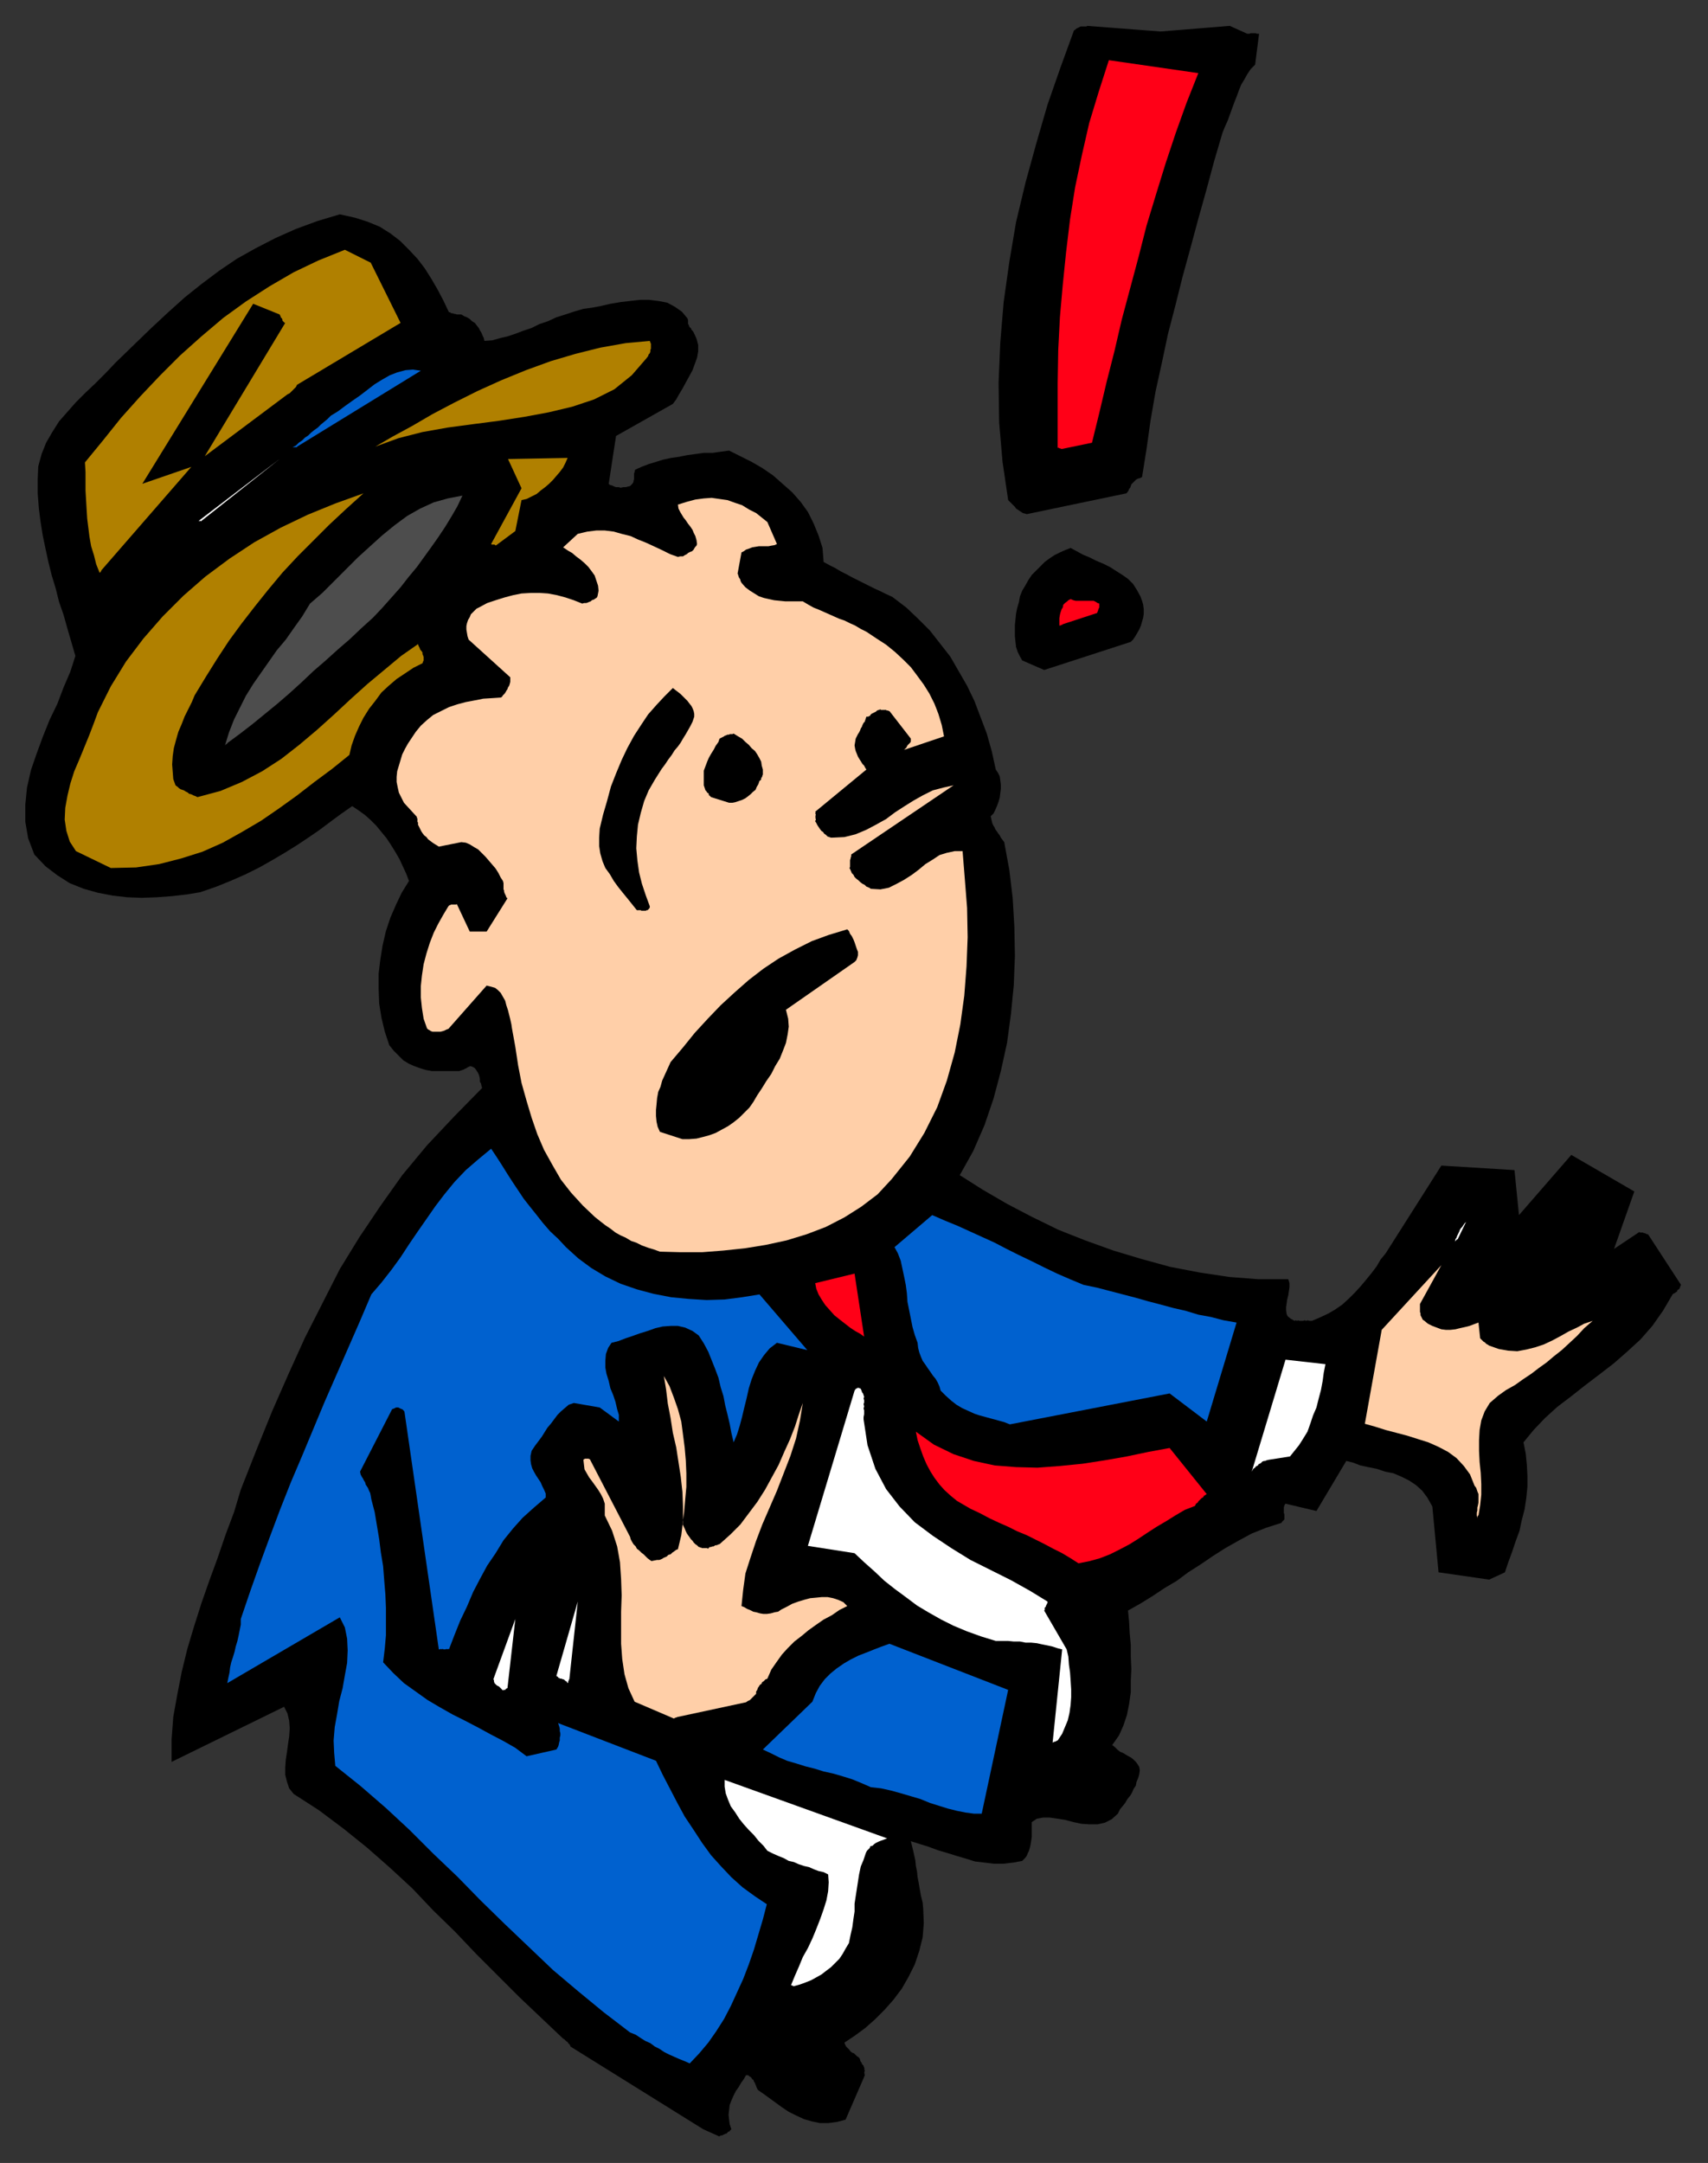
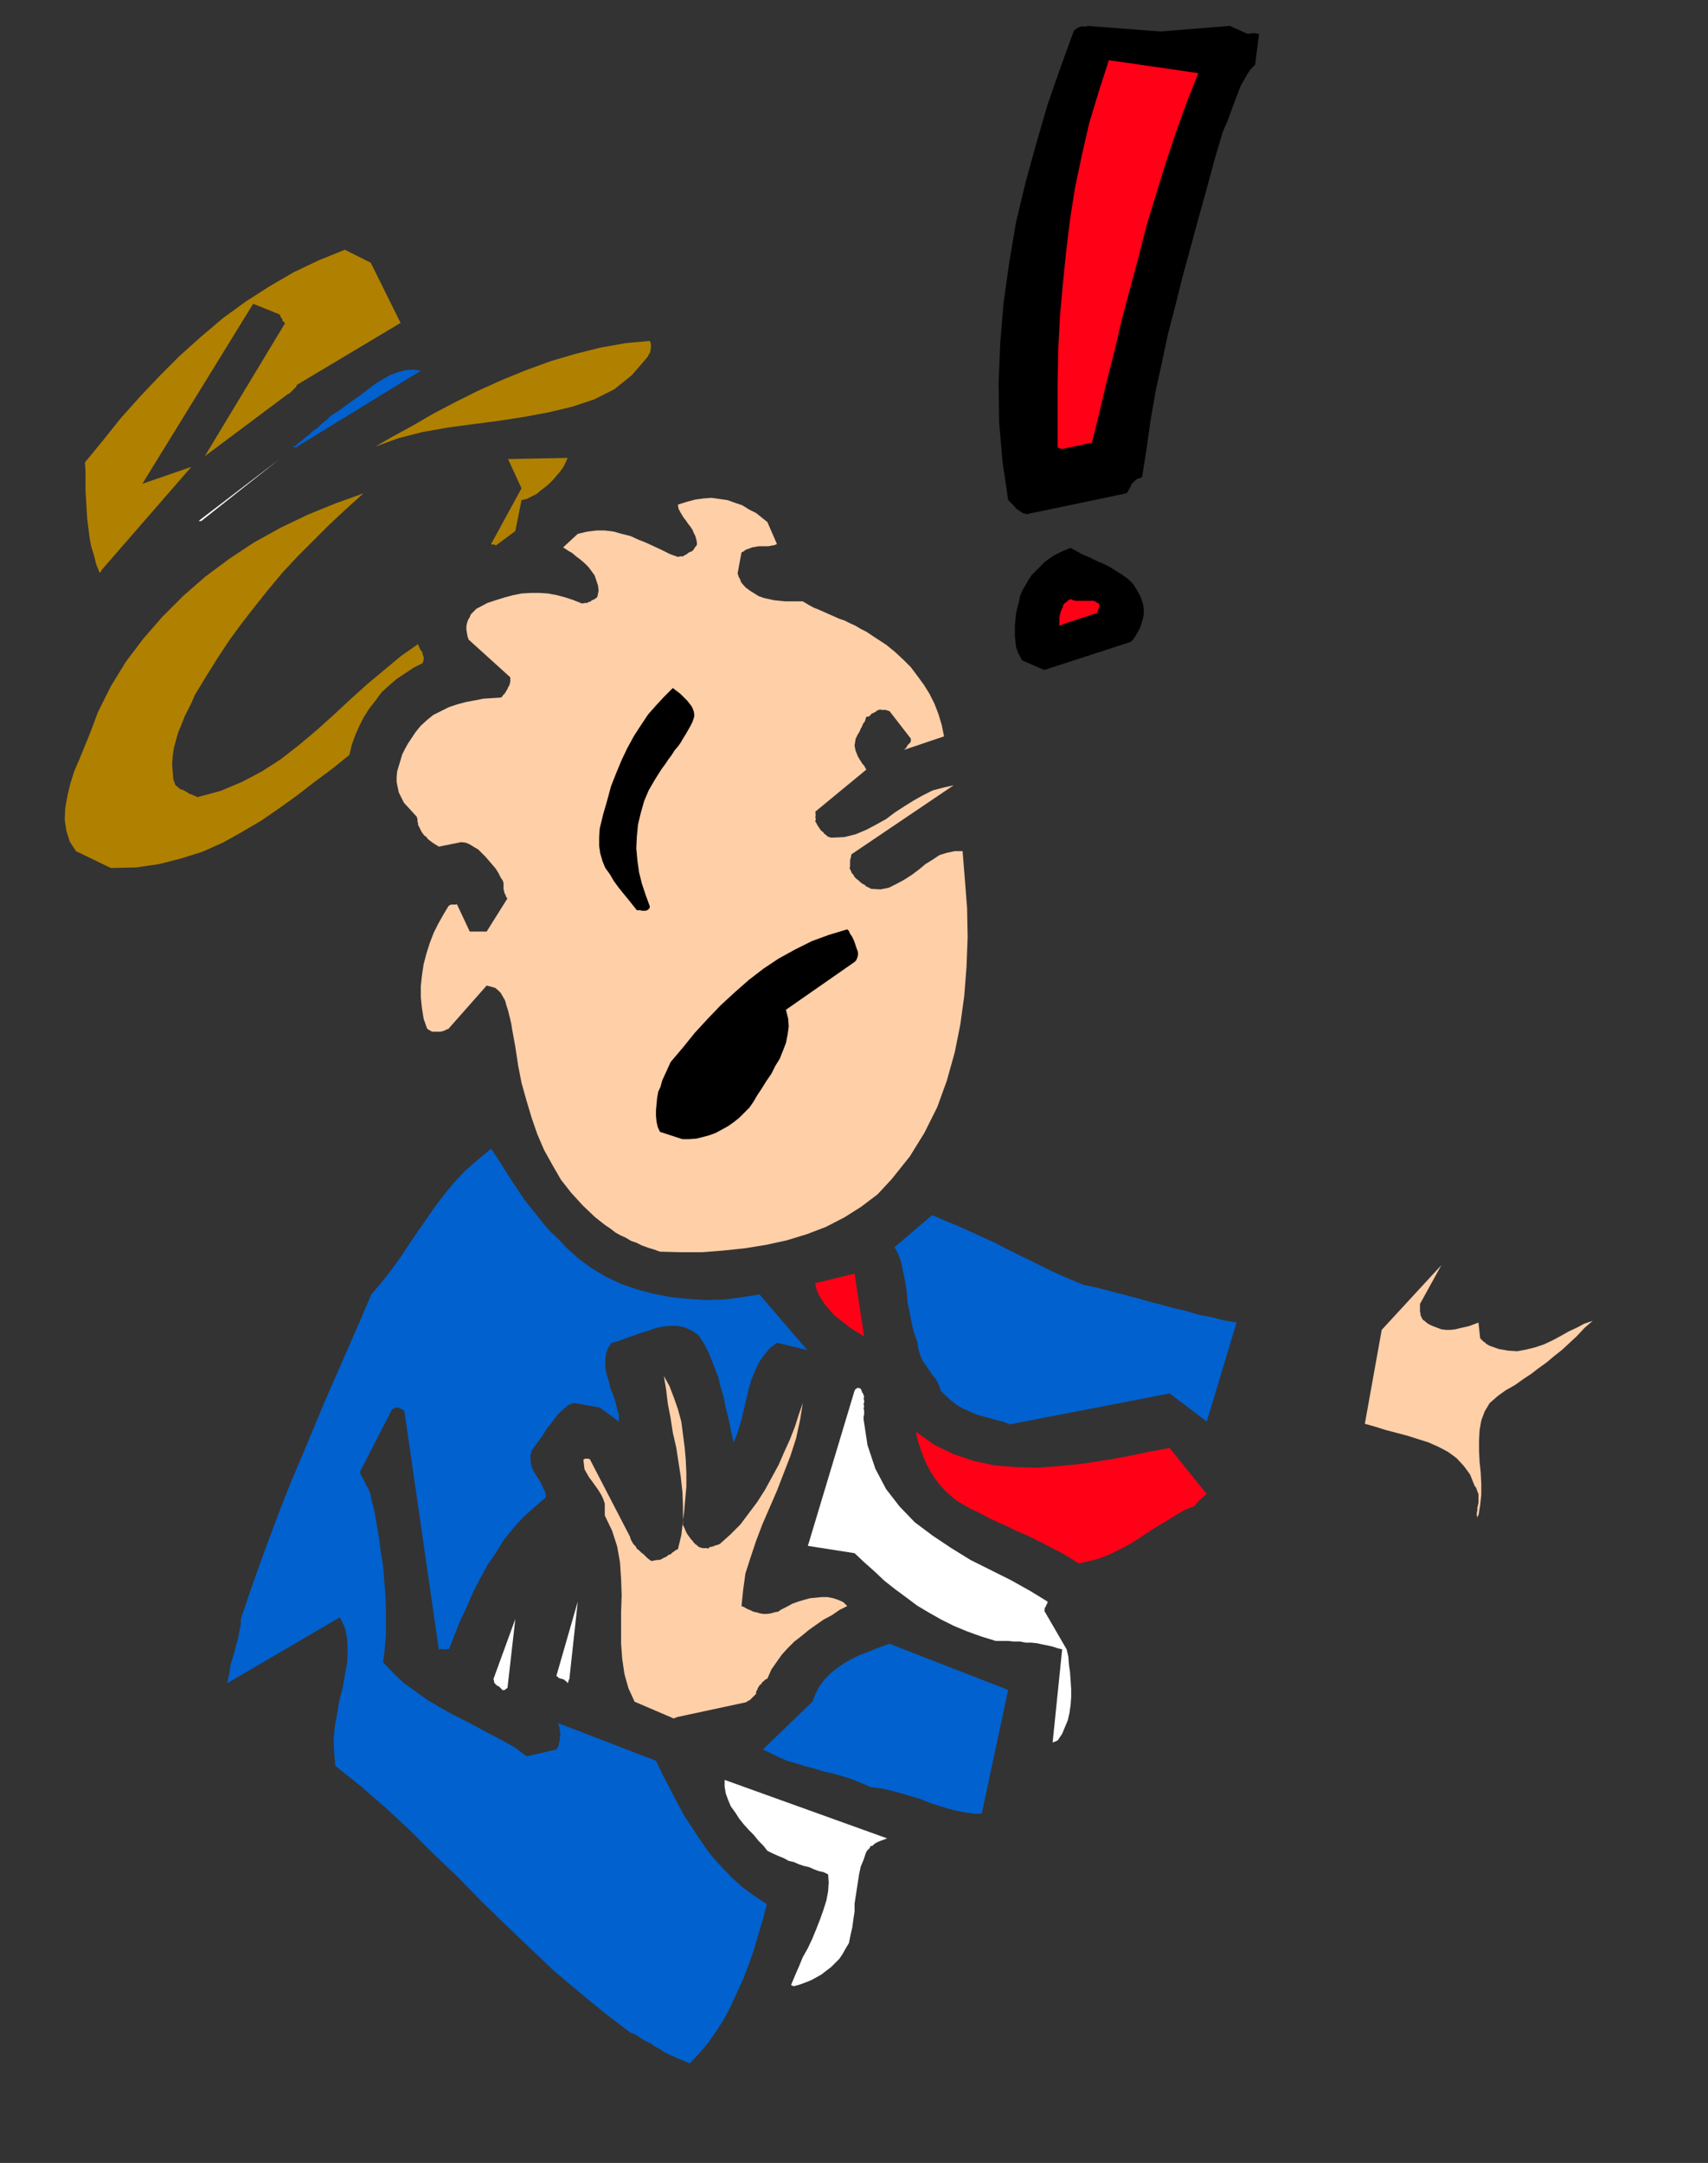
<svg xmlns="http://www.w3.org/2000/svg" xmlns:ns1="http://sodipodi.sourceforge.net/DTD/sodipodi-0.dtd" xmlns:ns2="http://www.inkscape.org/namespaces/inkscape" version="1.0" width="129.808mm" height="164.387mm" id="svg63" ns1:docname="CCM01241.WMF">
  <rect width="100%" height="100%" fill="#333333" stroke="none" />
  <ns1:namedview pagecolor="#ffffff" bordercolor="#666666" borderopacity="1" objecttolerance="10" gridtolerance="10" guidetolerance="10" ns2:pageopacity="0" ns2:pageshadow="2" ns2:window-width="640" ns2:window-height="480" id="namedview65" />
  <defs id="defs3">
    <pattern id="WMFhbasepattern" patternUnits="userSpaceOnUse" width="6" height="6" x="0" y="0" />
  </defs>
-   <path style="fill:#000000;fill-rule:evenodd;fill-opacity:1;stroke:none;" d="  M 208.141,613.069   L 208.302,612.907   L 208.464,612.907   L 208.625,612.907   L 208.787,612.746   L 208.949,612.584   L 209.11,612.423   L 209.272,612.261   L 209.595,612.261   L 209.595,612.1   L 209.757,611.938   L 209.918,611.776   L 210.08,611.615   L 209.595,610.16   L 209.433,608.868   L 209.272,607.413   L 209.433,606.121   L 209.595,604.666   L 210.08,603.374   L 210.726,601.919   L 211.373,600.627   L 212.181,599.496   L 212.827,598.364   L 213.635,597.233   L 214.281,596.102   L 214.928,596.102   L 215.251,596.425   L 215.574,596.587   L 215.897,596.91   L 216.059,597.233   L 216.382,597.395   L 216.544,597.88   L 216.867,598.364   L 217.029,598.849   L 217.19,599.172   L 217.352,599.657   L 217.675,600.304   L 219.291,601.435   L 221.069,602.727   L 222.846,604.02   L 224.624,605.313   L 226.563,606.606   L 228.825,607.737   L 230.926,608.706   L 233.189,609.353   L 235.451,609.837   L 238.037,609.837   L 240.461,609.514   L 242.885,608.868   L 248.217,596.587   L 248.217,596.425   L 248.379,596.264   L 248.379,596.102   L 248.379,595.779   L 248.217,595.779   L 248.379,595.456   L 248.217,595.294   L 248.379,594.971   L 248.379,594.648   L 248.217,594.325   L 248.379,594.163   L 248.217,594.002   L 248.217,593.84   L 248.217,593.678   L 248.056,593.678   L 248.056,593.355   L 247.894,593.194   L 247.733,593.032   L 247.571,592.87   L 247.571,592.709   L 247.409,592.386   L 247.248,592.224   L 247.086,591.901   L 247.086,591.739   L 246.925,591.255   L 246.601,590.931   L 246.117,590.608   L 245.632,590.123   L 245.309,589.8   L 244.824,589.639   L 244.339,589.315   L 244.016,588.831   L 243.531,588.346   L 243.046,587.861   L 242.723,587.215   L 242.561,586.73   L 245.47,584.791   L 248.541,582.529   L 251.288,580.105   L 254.035,577.358   L 256.621,574.449   L 259.045,571.217   L 260.984,567.824   L 262.761,564.269   L 264.054,560.391   L 265.024,556.513   L 265.347,552.473   L 265.185,548.272   L 265.024,546.494   L 264.539,544.555   L 264.216,542.778   L 263.892,540.839   L 263.569,539.223   L 263.408,537.607   L 263.084,535.991   L 262.923,534.375   L 262.6,532.921   L 262.276,531.467   L 261.953,530.174   L 261.63,528.881   L 264.216,529.689   L 266.801,530.497   L 269.387,531.467   L 272.134,532.275   L 274.72,533.082   L 277.467,533.89   L 280.052,534.698   L 282.8,535.022   L 285.547,535.345   L 288.294,535.345   L 291.041,535.022   L 293.627,534.537   L 294.435,533.729   L 294.92,533.082   L 295.243,532.275   L 295.566,531.628   L 295.889,530.497   L 296.051,529.689   L 296.212,528.72   L 296.374,527.588   L 296.374,526.457   L 296.374,525.488   L 296.374,524.357   L 296.374,523.387   L 297.828,522.418   L 299.606,522.094   L 301.545,522.094   L 303.808,522.418   L 305.908,522.741   L 308.332,523.387   L 310.595,523.872   L 312.857,524.033   L 315.281,524.033   L 317.382,523.549   L 319.321,522.579   L 321.099,520.963   L 321.745,519.671   L 322.553,518.701   L 323.2,517.893   L 323.846,516.762   L 324.654,515.792   L 325.139,514.984   L 325.624,513.853   L 326.27,512.884   L 326.432,511.914   L 326.916,510.783   L 327.24,509.652   L 327.401,508.521   L 327.24,507.551   L 326.755,506.743   L 326.27,506.097   L 325.624,505.451   L 324.816,504.804   L 324.169,504.481   L 323.361,503.996   L 322.553,503.512   L 321.745,503.188   L 320.937,502.542   L 320.291,501.896   L 319.483,501.249   L 321.422,498.502   L 322.715,495.594   L 323.684,492.685   L 324.331,489.453   L 324.816,486.06   L 324.816,482.667   L 324.977,479.435   L 324.816,476.041   L 324.816,472.487   L 324.492,469.093   L 324.331,465.861   L 324.008,462.63   L 327.724,460.529   L 331.118,458.428   L 334.512,456.166   L 338.067,454.065   L 341.299,451.642   L 344.854,449.379   L 348.409,446.955   L 351.964,444.693   L 355.681,442.593   L 359.56,440.492   L 363.6,438.876   L 368.124,437.422   L 368.286,437.099   L 368.609,436.775   L 368.932,436.452   L 368.932,436.129   L 368.932,435.644   L 368.932,434.998   L 368.771,434.513   L 368.771,434.028   L 368.771,433.382   L 368.771,433.059   L 368.932,432.412   L 369.256,431.928   L 378.144,434.028   L 386.708,419.647   L 388.648,420.132   L 390.748,420.94   L 393.011,421.424   L 395.435,421.909   L 397.859,422.717   L 400.283,423.202   L 402.545,424.171   L 404.808,425.303   L 406.747,426.595   L 408.524,428.211   L 409.979,430.15   L 411.433,432.736   L 413.211,451.642   L 427.755,453.742   L 432.28,451.642   L 433.249,448.733   L 434.38,445.663   L 435.35,442.754   L 436.481,439.684   L 437.128,436.614   L 437.935,433.544   L 438.42,430.312   L 438.743,427.08   L 438.743,424.01   L 438.582,420.778   L 438.259,417.546   L 437.612,414.314   L 440.521,410.76   L 443.753,407.366   L 447.308,404.134   L 451.348,401.064   L 455.227,397.994   L 459.267,394.924   L 463.468,391.692   L 467.347,388.299   L 471.225,384.744   L 474.619,380.866   L 477.689,376.503   L 480.436,371.817   L 480.598,371.655   L 480.921,371.493   L 481.244,371.332   L 481.406,371.17   L 481.729,371.009   L 481.729,370.847   L 481.891,370.524   L 482.214,370.362   L 482.375,370.201   L 482.537,369.877   L 482.699,369.393   L 482.86,369.07   L 473.487,354.688   L 473.326,354.526   L 473.164,354.526   L 473.003,354.526   L 472.841,354.365   L 472.679,354.365   L 472.518,354.203   L 472.195,354.203   L 471.871,354.042   L 471.548,354.042   L 471.387,354.042   L 471.063,354.042   L 470.902,353.88   L 463.63,358.728   L 469.447,342.246   L 451.348,331.742   L 436.32,349.032   L 435.027,336.105   L 414.019,334.813   L 398.02,360.021   L 396.566,361.798   L 395.435,363.737   L 393.98,365.676   L 392.526,367.454   L 390.91,369.393   L 389.294,371.17   L 387.516,372.948   L 385.577,374.725   L 383.476,376.179   L 381.537,377.311   L 379.113,378.442   L 376.851,379.411   L 376.204,379.411   L 375.558,379.25   L 375.235,379.411   L 374.75,379.25   L 374.265,379.411   L 374.104,379.411   L 373.619,379.411   L 373.296,379.411   L 372.811,379.25   L 372.649,379.411   L 372.164,379.25   L 371.841,379.411   L 370.71,378.765   L 369.902,378.118   L 369.579,377.472   L 369.417,376.341   L 369.417,375.533   L 369.579,374.402   L 369.74,373.271   L 370.064,371.978   L 370.225,370.847   L 370.387,369.716   L 370.387,368.585   L 370.064,367.454   L 361.499,367.454   L 353.096,366.807   L 344.531,365.515   L 336.128,363.899   L 327.886,361.636   L 319.806,359.213   L 311.726,356.304   L 303.969,353.234   L 296.374,349.517   L 289.264,345.801   L 282.315,341.761   L 275.689,337.56   L 279.568,330.611   L 282.8,323.178   L 285.385,315.584   L 287.486,307.666   L 289.264,299.586   L 290.395,291.184   L 291.203,282.943   L 291.526,274.54   L 291.364,266.137   L 290.88,257.896   L 289.91,249.817   L 288.456,241.899   L 287.971,241.253   L 287.486,240.606   L 287.163,239.96   L 286.678,239.313   L 286.355,238.829   L 285.87,238.182   L 285.708,237.698   L 285.385,237.213   L 285.062,236.566   L 284.9,235.92   L 284.739,235.274   L 284.577,234.466   L 285.385,233.658   L 285.87,232.688   L 286.355,231.557   L 286.84,230.264   L 287.163,229.133   L 287.324,227.841   L 287.486,226.548   L 287.486,225.417   L 287.324,224.124   L 287.163,222.993   L 286.678,222.023   L 286.032,221.054   L 284.9,215.883   L 283.446,210.712   L 281.668,206.026   L 279.891,201.34   L 277.79,196.977   L 275.366,192.776   L 272.942,188.574   L 270.033,184.858   L 267.125,181.141   L 263.731,177.748   L 260.337,174.516   L 256.297,171.446   L 254.52,170.638   L 252.904,169.83   L 251.126,169.022   L 249.51,168.214   L 247.894,167.406   L 246.278,166.598   L 244.662,165.79   L 243.208,164.982   L 241.592,164.175   L 239.976,163.205   L 238.36,162.397   L 236.582,161.428   L 236.259,157.388   L 235.128,153.833   L 233.673,150.278   L 232.057,147.046   L 229.957,144.137   L 227.533,141.39   L 224.785,138.967   L 222.038,136.543   L 218.968,134.442   L 215.897,132.665   L 212.665,131.049   L 209.433,129.433   L 207.009,129.756   L 204.747,130.079   L 202.161,130.079   L 199.899,130.402   L 197.475,130.726   L 195.051,131.21   L 192.789,131.534   L 190.526,132.018   L 188.425,132.665   L 186.325,133.311   L 184.224,134.119   L 182.446,134.927   L 182.285,135.412   L 182.285,135.735   L 182.123,135.896   L 182.123,136.22   L 182.123,136.543   L 182.123,136.704   L 182.123,137.189   L 182.123,137.512   L 182.123,137.674   L 181.961,138.159   L 181.961,138.482   L 181.638,138.967   L 181.315,139.29   L 180.992,139.613   L 180.345,139.775   L 179.699,139.936   L 179.053,139.936   L 178.245,140.098   L 177.76,139.936   L 176.952,139.936   L 176.467,139.775   L 175.821,139.451   L 175.174,139.29   L 174.851,138.967   L 176.952,125.232   L 193.273,116.021   L 194.243,114.728   L 195.051,113.274   L 196.021,111.658   L 196.99,109.881   L 197.96,108.103   L 198.929,106.326   L 199.576,104.548   L 200.222,102.771   L 200.545,100.993   L 200.545,99.054   L 200.061,97.277   L 199.253,95.499   L 198.929,95.014   L 198.606,94.691   L 198.445,94.206   L 198.121,94.045   L 197.96,93.722   L 197.798,93.237   L 197.637,93.075   L 197.637,92.752   L 197.637,92.591   L 197.637,92.267   L 197.637,91.944   L 197.475,91.459   L 195.859,89.52   L 193.758,88.066   L 191.657,86.935   L 189.072,86.45   L 186.486,86.127   L 183.901,86.127   L 180.992,86.45   L 178.245,86.773   L 175.336,87.258   L 172.589,87.904   L 170.003,88.389   L 167.579,88.712   L 164.832,89.52   L 162.408,90.328   L 159.822,91.136   L 157.398,92.267   L 154.974,93.075   L 152.712,94.206   L 150.288,95.014   L 148.187,95.822   L 145.763,96.63   L 143.662,97.115   L 141.4,97.761   L 139.137,97.923   L 138.976,97.115   L 138.653,96.469   L 138.329,95.661   L 137.845,94.853   L 137.521,94.206   L 136.875,93.399   L 136.39,92.752   L 135.582,92.267   L 134.936,91.621   L 134.128,91.136   L 133.32,90.813   L 132.512,90.328   L 132.189,90.328   L 131.865,90.328   L 131.542,90.328   L 131.219,90.328   L 130.734,90.167   L 130.411,90.167   L 130.249,90.005   L 129.765,90.005   L 129.441,89.844   L 129.28,89.682   L 128.957,89.682   L 128.795,89.359   L 127.341,86.289   L 125.725,83.218   L 123.947,80.148   L 122.008,77.078   L 119.907,74.331   L 117.483,71.746   L 114.897,69.16   L 112.15,67.059   L 109.08,65.12   L 105.525,63.666   L 101.969,62.535   L 97.606,61.565   L 91.142,63.505   L 85.002,65.767   L 79.184,68.352   L 73.528,71.261   L 68.034,74.331   L 63.024,77.724   L 57.853,81.602   L 53.005,85.481   L 48.157,89.844   L 43.309,94.368   L 38.299,99.216   L 33.128,104.225   L 30.381,107.134   L 27.472,110.042   L 24.563,112.789   L 21.816,115.536   L 19.392,118.283   L 16.968,121.03   L 15.029,124.1   L 13.251,127.171   L 11.958,130.402   L 10.989,133.957   L 10.827,137.674   L 10.827,141.714   L 11.15,145.915   L 11.635,149.793   L 12.282,153.833   L 13.09,157.711   L 13.898,161.428   L 14.867,165.306   L 15.998,169.022   L 16.968,172.9   L 18.261,176.617   L 19.392,180.657   L 20.523,184.535   L 21.654,188.413   L 20.2,192.937   L 18.261,197.462   L 16.483,202.148   L 14.221,206.834   L 12.282,211.682   L 10.504,216.529   L 8.888,221.215   L 7.757,226.225   L 7.272,231.072   L 7.272,236.082   L 8.08,240.768   L 9.858,245.454   L 13.09,248.847   L 16.483,251.433   L 20.038,253.695   L 24.078,255.311   L 28.118,256.442   L 32.32,257.25   L 36.522,257.735   L 40.723,257.896   L 45.086,257.735   L 49.45,257.411   L 53.651,256.927   L 57.53,256.28   L 62.216,254.664   L 66.579,252.887   L 70.619,251.109   L 74.498,249.17   L 78.214,247.07   L 81.77,244.969   L 85.163,242.868   L 88.557,240.606   L 91.627,238.506   L 94.859,236.082   L 97.929,233.819   L 101.161,231.557   L 103.101,232.85   L 104.878,234.143   L 106.494,235.597   L 108.11,237.213   L 109.565,238.99   L 111.019,240.768   L 112.312,242.707   L 113.605,244.807   L 114.736,246.747   L 115.705,248.847   L 116.675,250.948   L 117.483,253.049   L 115.382,256.442   L 113.766,259.835   L 112.15,263.552   L 110.857,267.43   L 109.888,271.631   L 109.241,275.671   L 108.757,279.711   L 108.757,283.912   L 108.918,288.275   L 109.565,292.315   L 110.534,296.354   L 111.827,300.233   L 113.12,301.848   L 114.574,303.303   L 115.867,304.595   L 117.483,305.565   L 118.937,306.211   L 120.715,306.858   L 122.331,307.342   L 124.109,307.666   L 125.886,307.666   L 127.664,307.666   L 129.603,307.666   L 131.542,307.666   L 131.865,307.666   L 132.35,307.504   L 132.835,307.342   L 133.32,307.181   L 133.481,307.019   L 133.966,306.858   L 134.128,306.696   L 134.451,306.535   L 134.774,306.373   L 134.936,306.373   L 134.936,306.373   L 134.936,306.211   L 135.582,306.373   L 136.229,306.696   L 136.552,307.019   L 136.875,307.504   L 137.198,307.989   L 137.521,308.635   L 137.683,309.12   L 137.845,309.928   L 137.845,310.736   L 138.168,311.221   L 138.329,312.029   L 138.491,312.513   L 130.411,320.754   L 122.654,328.995   L 115.544,337.56   L 109.241,346.447   L 103.262,355.334   L 97.606,364.545   L 92.597,374.402   L 87.587,384.259   L 82.901,394.601   L 78.214,405.265   L 73.69,416.415   L 69.165,427.888   L 67.226,434.352   L 64.802,440.815   L 62.539,447.44   L 60.115,454.065   L 57.853,460.529   L 55.752,467.154   L 53.813,473.618   L 52.197,480.243   L 50.904,486.868   L 49.773,493.17   L 49.288,499.634   L 49.288,506.097   L 81.608,490.261   L 82.578,492.2   L 83.062,494.301   L 83.224,496.402   L 83.062,498.826   L 82.739,500.926   L 82.416,503.35   L 82.093,505.451   L 81.931,507.713   L 81.931,509.814   L 82.416,511.753   L 83.062,513.692   L 84.355,515.308   L 91.627,519.994   L 98.737,525.326   L 105.363,530.659   L 111.989,536.476   L 118.453,542.455   L 124.432,548.757   L 130.734,554.897   L 136.875,561.361   L 143.016,567.501   L 149.157,573.641   L 155.459,579.62   L 161.761,585.599   L 162.085,585.76   L 162.408,586.084   L 162.731,586.407   L 163.054,586.568   L 163.216,586.892   L 163.377,587.053   L 163.539,587.215   L 163.701,587.376   L 163.701,587.538   L 163.862,587.7   L 163.862,587.7   L 163.862,587.861   L 202,611.615   L 206.686,613.715   L 206.686,613.554   L 206.686,613.554   L 206.848,613.554   L 207.009,613.392   L 207.171,613.392   L 207.494,613.392   L 207.656,613.231   L 207.817,613.231   L 207.979,613.069   L 208.141,613.069   L 208.141,613.069   L 208.141,613.069   L 208.141,613.069  z " id="path5" />
  <path style="fill:#0061cf;fill-rule:evenodd;fill-opacity:1;stroke:none;" d="  M 198.121,592.709   L 200.869,589.8   L 203.454,586.73   L 205.717,583.498   L 207.979,579.943   L 209.918,576.227   L 211.696,572.349   L 213.473,568.47   L 215.089,564.269   L 216.544,560.068   L 217.837,555.705   L 219.129,551.342   L 220.261,546.979   L 216.867,544.717   L 213.312,542.131   L 210.08,539.223   L 207.171,536.153   L 204.262,532.921   L 201.677,529.366   L 199.253,525.649   L 196.667,521.771   L 194.566,517.893   L 192.465,513.853   L 190.365,509.814   L 188.425,505.774   L 160.307,494.947   L 160.469,495.432   L 160.63,495.917   L 160.792,496.563   L 160.792,497.21   L 160.953,497.856   L 160.953,498.502   L 160.792,499.149   L 160.792,499.957   L 160.63,500.441   L 160.469,501.249   L 160.307,501.734   L 159.822,502.542   L 151.257,504.481   L 148.025,502.057   L 144.632,500.118   L 140.915,498.179   L 137.36,496.24   L 133.643,494.301   L 130.088,492.524   L 126.371,490.423   L 122.816,488.322   L 119.422,485.898   L 116.029,483.475   L 112.958,480.566   L 110.049,477.496   L 110.534,473.456   L 110.857,469.74   L 110.857,465.861   L 110.857,461.822   L 110.696,457.944   L 110.373,454.065   L 110.049,449.864   L 109.403,445.986   L 108.918,442.108   L 108.272,438.23   L 107.625,434.352   L 106.656,430.635   L 106.494,429.665   L 106.333,428.857   L 106.009,428.211   L 105.686,427.403   L 105.363,426.918   L 105.04,426.434   L 104.878,425.787   L 104.555,425.303   L 104.232,424.656   L 103.909,424.171   L 103.585,423.525   L 103.424,422.717   L 112.635,404.781   L 113.12,404.619   L 113.443,404.458   L 113.766,404.296   L 114.089,404.296   L 114.413,404.296   L 114.736,404.458   L 115.059,404.619   L 115.382,404.781   L 115.544,404.781   L 115.867,405.104   L 116.029,405.265   L 116.19,405.589   L 126.048,473.779   L 126.371,473.779   L 126.694,473.618   L 126.856,473.779   L 127.179,473.618   L 127.341,473.779   L 127.502,473.779   L 127.825,473.779   L 127.987,473.779   L 128.31,473.618   L 128.472,473.779   L 128.795,473.618   L 128.957,473.779   L 130.573,469.578   L 132.189,465.538   L 134.128,461.498   L 135.905,457.297   L 137.845,453.581   L 139.945,449.702   L 142.369,446.148   L 144.632,442.431   L 147.379,439.038   L 150.126,435.967   L 153.358,433.059   L 156.752,430.15   L 156.752,429.019   L 156.267,427.888   L 155.782,426.918   L 155.297,425.787   L 154.651,424.818   L 154.005,423.848   L 153.358,422.717   L 152.873,421.748   L 152.55,420.616   L 152.389,419.485   L 152.389,418.193   L 152.712,416.738   L 153.681,415.284   L 154.651,413.991   L 155.621,412.699   L 156.429,411.406   L 157.237,410.113   L 158.206,408.982   L 159.176,407.689   L 160.145,406.397   L 161.115,405.427   L 162.246,404.458   L 163.377,403.488   L 164.832,403.003   L 172.265,404.296   L 177.76,408.336   L 177.76,406.397   L 177.275,404.781   L 176.79,402.68   L 176.144,400.741   L 175.336,398.802   L 174.851,396.701   L 174.205,394.601   L 173.881,392.823   L 173.881,390.884   L 174.043,388.945   L 174.689,387.167   L 175.659,385.713   L 177.598,385.228   L 179.699,384.42   L 181.638,383.774   L 183.901,382.966   L 186.001,382.32   L 188.264,381.512   L 190.365,381.027   L 192.627,380.866   L 194.728,380.866   L 196.829,381.35   L 198.929,382.32   L 200.707,383.613   L 202.161,385.875   L 203.454,388.299   L 204.424,390.722   L 205.393,393.146   L 206.363,395.732   L 207.009,398.479   L 207.817,401.064   L 208.302,403.65   L 208.949,406.235   L 209.595,408.982   L 210.08,411.567   L 210.726,414.314   L 211.696,412.052   L 212.504,409.467   L 213.15,407.043   L 213.797,404.296   L 214.443,401.711   L 215.089,398.802   L 215.897,396.216   L 216.867,393.793   L 217.998,391.369   L 219.453,389.268   L 221.069,387.329   L 223.169,385.713   L 231.896,387.814   L 218.16,371.817   L 213.15,372.624   L 208.141,373.271   L 202.969,373.432   L 197.798,373.109   L 192.789,372.624   L 187.779,371.655   L 182.931,370.362   L 178.245,368.746   L 173.881,366.646   L 169.841,364.222   L 166.125,361.475   L 162.569,358.243   L 160.307,355.819   L 158.045,353.719   L 155.944,351.295   L 154.166,349.032   L 152.227,346.609   L 150.449,344.346   L 148.833,341.923   L 147.217,339.499   L 145.763,337.236   L 144.147,334.651   L 142.693,332.389   L 141.077,329.965   L 137.36,333.035   L 133.805,336.105   L 130.573,339.499   L 127.664,343.054   L 125.078,346.447   L 122.493,350.164   L 119.907,353.88   L 117.483,357.435   L 115.059,361.152   L 112.473,364.707   L 109.565,368.423   L 106.656,371.817   L 103.424,379.411   L 100.03,387.167   L 96.637,394.924   L 93.243,402.68   L 90.011,410.436   L 86.779,418.193   L 83.547,425.787   L 80.477,433.544   L 77.568,441.3   L 74.659,449.218   L 71.912,456.974   L 69.165,465.053   L 69.165,466.669   L 68.842,468.285   L 68.518,469.901   L 68.195,471.355   L 67.71,472.971   L 67.387,474.426   L 66.902,476.041   L 66.418,477.496   L 66.094,478.95   L 65.933,480.404   L 65.61,481.859   L 65.286,483.475   L 97.606,464.569   L 99.061,467.477   L 99.707,470.709   L 99.869,474.102   L 99.707,477.657   L 99.061,481.212   L 98.414,484.929   L 97.445,488.645   L 96.798,492.524   L 96.152,496.079   L 95.829,499.957   L 95.99,503.512   L 96.313,507.228   L 103.585,513.045   L 110.857,519.347   L 117.645,525.649   L 124.432,532.436   L 131.381,539.061   L 138.006,545.848   L 144.955,552.635   L 151.904,559.26   L 158.853,565.885   L 166.125,572.025   L 173.397,578.004   L 180.992,583.821   L 182.608,584.468   L 184.062,585.437   L 185.355,586.245   L 186.809,586.892   L 188.102,587.861   L 189.395,588.508   L 190.849,589.477   L 192.142,590.123   L 193.597,590.77   L 195.051,591.416   L 196.667,592.062   L 198.121,592.709   L 198.121,592.709  z " id="path7" />
  <path style="fill:#ffffff;fill-rule:evenodd;fill-opacity:1;stroke:none;" d="  M 227.856,570.571   L 229.633,570.086   L 231.411,569.44   L 233.027,568.794   L 234.481,567.986   L 235.936,567.178   L 237.39,566.047   L 238.683,565.077   L 239.814,563.946   L 241.107,562.653   L 242.077,561.199   L 242.885,559.745   L 243.854,558.129   L 244.339,555.705   L 244.824,553.604   L 245.147,551.18   L 245.47,549.08   L 245.47,546.818   L 245.793,544.717   L 246.117,542.616   L 246.44,540.516   L 246.763,538.415   L 247.248,536.153   L 248.056,534.214   L 248.702,532.275   L 249.025,531.628   L 249.349,531.305   L 249.833,530.82   L 249.995,530.335   L 250.641,530.174   L 251.126,529.689   L 251.611,529.366   L 252.257,529.043   L 253.065,528.72   L 253.55,528.558   L 254.358,528.235   L 254.843,528.073   L 208.141,511.268   L 208.141,513.207   L 208.464,515.146   L 209.11,516.924   L 209.918,518.863   L 211.211,520.64   L 212.342,522.418   L 213.635,524.033   L 215.089,525.649   L 216.544,527.104   L 217.837,528.72   L 219.291,530.174   L 220.422,531.628   L 222.038,532.436   L 223.493,533.082   L 225.109,533.729   L 226.563,534.537   L 228.017,534.86   L 229.472,535.506   L 230.926,535.991   L 232.381,536.314   L 233.835,536.961   L 235.128,537.445   L 236.582,537.769   L 237.875,538.415   L 238.037,540.677   L 237.875,543.263   L 237.39,545.848   L 236.582,548.433   L 235.613,551.18   L 234.481,554.089   L 233.35,556.836   L 232.057,559.583   L 230.603,562.168   L 229.472,564.916   L 228.341,567.501   L 227.209,570.248   L 227.371,570.248   L 227.371,570.248   L 227.371,570.248   L 227.533,570.248   L 227.533,570.41   L 227.533,570.41   L 227.694,570.41   L 227.694,570.41   L 227.856,570.41   L 227.856,570.41   L 227.856,570.41   L 227.856,570.571   L 227.856,570.571  z " id="path9" />
  <path style="fill:#0061cf;fill-rule:evenodd;fill-opacity:1;stroke:none;" d="  M 281.992,520.963   L 289.587,485.414   L 255.489,472.163   L 253.227,472.971   L 251.126,473.779   L 248.702,474.749   L 246.601,475.557   L 244.339,476.688   L 242.4,477.819   L 240.299,479.273   L 238.521,480.728   L 236.905,482.343   L 235.451,484.283   L 234.32,486.383   L 233.35,488.807   L 219.129,502.542   L 221.553,503.673   L 223.816,504.804   L 226.078,505.774   L 228.825,506.582   L 231.411,507.39   L 233.997,508.036   L 236.582,508.844   L 239.491,509.49   L 242.238,510.298   L 244.824,511.106   L 247.571,512.237   L 250.157,513.369   L 253.065,513.692   L 255.974,514.338   L 258.883,515.146   L 261.63,515.954   L 264.377,516.762   L 267.125,517.893   L 269.71,518.701   L 272.296,519.509   L 274.881,520.155   L 277.305,520.64   L 279.729,520.963   L 281.992,520.963   L 281.992,520.963  z " id="path11" />
  <path style="fill:#ffffff;fill-rule:evenodd;fill-opacity:1;stroke:none;" d="  M 302.353,500.603   L 302.515,500.441   L 302.515,500.441   L 302.676,500.441   L 302.838,500.28   L 303,500.28   L 303.161,500.28   L 303.323,500.118   L 303.484,500.118   L 303.646,499.957   L 303.808,499.957   L 303.808,499.957   L 303.808,499.957   L 305.1,498.018   L 305.908,496.079   L 306.716,494.139   L 307.201,492.039   L 307.524,489.777   L 307.686,487.514   L 307.686,485.252   L 307.524,482.667   L 307.363,480.404   L 307.04,478.142   L 306.878,475.88   L 306.393,473.779   L 299.929,462.63   L 300.091,462.468   L 300.091,462.306   L 300.091,462.145   L 300.091,461.822   L 300.252,461.66   L 300.414,461.498   L 300.414,461.337   L 300.576,461.014   L 300.737,460.691   L 300.899,460.367   L 300.899,460.044   L 300.899,460.044   L 295.889,456.974   L 290.395,453.904   L 284.577,450.995   L 278.76,448.087   L 273.265,444.693   L 267.933,441.138   L 262.761,437.26   L 258.398,432.736   L 254.52,427.726   L 251.449,421.909   L 249.187,415.122   L 248.056,407.689   L 248.056,407.043   L 248.217,406.235   L 248.217,405.75   L 248.217,405.104   L 248.056,404.619   L 248.217,403.973   L 248.056,403.326   L 248.217,402.842   L 248.217,402.195   L 248.056,401.711   L 248.217,401.226   L 248.056,400.741   L 247.894,400.256   L 247.733,400.095   L 247.571,399.771   L 247.409,399.287   L 247.248,398.964   L 247.086,398.802   L 246.925,398.802   L 246.601,398.64   L 246.44,398.64   L 246.117,398.802   L 245.793,398.964   L 245.47,399.448   L 232.057,444.047   L 245.47,446.148   L 248.217,448.733   L 251.126,451.318   L 254.035,454.065   L 257.105,456.489   L 260.176,458.751   L 263.408,461.175   L 266.64,463.114   L 270.356,465.215   L 273.912,466.993   L 277.79,468.608   L 281.83,470.063   L 286.032,471.355   L 287.809,471.355   L 289.587,471.355   L 291.203,471.517   L 292.98,471.517   L 294.596,471.84   L 296.212,471.84   L 297.828,472.002   L 299.283,472.325   L 300.899,472.648   L 302.353,472.971   L 303.808,473.456   L 305.1,473.779   L 302.353,500.603   L 302.353,500.603  z " id="path13" />
  <path style="fill:#ffcfa8;fill-rule:evenodd;fill-opacity:1;stroke:none;" d="  M 194.728,493.17   L 214.281,488.969   L 214.766,488.645   L 215.089,488.484   L 215.413,488.322   L 215.574,488.161   L 215.897,487.837   L 216.221,487.514   L 216.544,487.191   L 216.867,486.868   L 217.19,486.545   L 217.19,485.898   L 217.513,485.414   L 217.675,484.929   L 217.837,484.606   L 217.998,484.444   L 218.16,484.121   L 218.483,483.798   L 218.645,483.798   L 218.806,483.475   L 218.968,483.151   L 219.291,482.99   L 219.614,482.667   L 219.937,482.343   L 220.099,482.343   L 220.422,482.182   L 221.553,479.596   L 223.008,477.496   L 224.624,475.234   L 226.24,473.456   L 228.179,471.517   L 230.28,469.901   L 232.219,468.285   L 234.481,466.669   L 236.582,465.215   L 239.006,463.922   L 241.107,462.468   L 243.369,461.337   L 242.238,460.206   L 240.784,459.559   L 239.329,459.075   L 237.713,458.751   L 236.097,458.751   L 234.481,458.913   L 232.704,459.075   L 230.926,459.559   L 229.31,460.044   L 227.533,460.691   L 226.078,461.498   L 224.462,462.306   L 223.493,462.953   L 222.523,463.114   L 221.392,463.438   L 220.261,463.599   L 219.291,463.599   L 218.321,463.438   L 217.19,463.114   L 216.382,462.953   L 215.413,462.468   L 214.605,462.145   L 213.797,461.66   L 212.989,461.337   L 213.473,456.651   L 214.12,451.965   L 215.574,447.44   L 217.19,442.593   L 218.968,437.906   L 221.069,433.059   L 223.169,428.211   L 225.109,423.202   L 227.048,418.193   L 228.664,413.183   L 229.795,408.012   L 230.603,403.003   L 229.472,406.235   L 228.341,409.79   L 226.886,413.507   L 225.27,417.061   L 223.654,420.778   L 221.715,424.333   L 219.776,427.888   L 217.513,431.443   L 215.089,434.675   L 212.665,437.906   L 209.757,440.815   L 206.686,443.562   L 206.525,443.562   L 206.201,443.724   L 205.717,443.885   L 205.393,443.885   L 205.232,444.047   L 204.909,444.208   L 204.585,444.208   L 204.262,444.37   L 203.939,444.37   L 203.616,444.532   L 203.616,444.693   L 203.293,444.855   L 203.131,444.693   L 202.969,444.693   L 202.808,444.693   L 202.485,444.693   L 202.323,444.693   L 202.161,444.693   L 202,444.693   L 201.677,444.693   L 201.353,444.532   L 201.192,444.532   L 200.869,444.37   L 200.707,444.37   L 200.222,443.885   L 199.737,443.562   L 199.253,443.077   L 198.929,442.593   L 198.445,442.108   L 198.121,441.623   L 197.637,440.977   L 197.313,440.492   L 196.99,439.846   L 196.667,439.038   L 196.344,438.391   L 196.021,437.745   L 196.505,434.352   L 196.829,430.635   L 197.152,427.08   L 197.152,423.202   L 196.99,419.485   L 196.667,415.769   L 196.182,412.052   L 195.697,408.336   L 194.728,404.781   L 193.597,401.549   L 192.304,398.156   L 190.688,395.247   L 191.334,399.125   L 191.819,403.165   L 192.627,407.366   L 193.273,411.567   L 194.243,415.769   L 194.889,419.97   L 195.536,424.171   L 196.021,428.534   L 196.182,432.736   L 196.182,436.937   L 195.697,440.977   L 194.728,445.016   L 194.243,445.178   L 193.597,445.663   L 193.112,445.986   L 192.627,446.471   L 191.981,446.632   L 191.496,447.117   L 190.688,447.44   L 190.203,447.763   L 189.395,448.087   L 188.749,448.087   L 187.941,448.248   L 187.133,448.41   L 186.648,448.087   L 186.001,447.602   L 185.517,447.117   L 184.87,446.471   L 184.224,445.986   L 183.577,445.34   L 182.931,444.855   L 182.608,444.208   L 181.961,443.562   L 181.477,442.754   L 181.153,442.108   L 180.992,441.461   L 169.518,419.324   L 169.518,419.162   L 169.518,419.162   L 169.357,419.162   L 169.195,419.162   L 169.195,419.001   L 168.872,419.001   L 168.71,419.001   L 168.549,419.001   L 168.225,419.001   L 168.064,419.001   L 167.741,419.162   L 167.579,419.324   L 167.741,420.778   L 167.902,422.071   L 168.549,423.202   L 169.195,424.333   L 170.165,425.626   L 170.973,426.757   L 171.781,427.888   L 172.589,429.181   L 173.235,430.473   L 173.72,431.928   L 173.72,433.382   L 173.72,435.321   L 175.821,439.684   L 177.275,444.208   L 178.083,448.733   L 178.406,453.581   L 178.568,458.267   L 178.406,462.953   L 178.406,467.477   L 178.406,472.163   L 178.729,476.526   L 179.376,480.889   L 180.507,484.929   L 182.285,488.807   L 193.597,493.655   L 193.758,493.493   L 193.758,493.493   L 193.92,493.493   L 193.92,493.493   L 194.081,493.332   L 194.243,493.332   L 194.405,493.332   L 194.566,493.17   L 194.566,493.17   L 194.728,493.17   L 194.728,493.17   L 194.728,493.17   L 194.728,493.17  z " id="path15" />
  <path style="fill:#ffffff;fill-rule:evenodd;fill-opacity:1;stroke:none;" d="  M 145.763,484.929   L 148.025,465.053   L 141.723,482.343   L 141.885,482.667   L 141.885,482.99   L 142.046,483.475   L 142.208,483.636   L 142.369,483.798   L 142.693,484.121   L 143.016,484.283   L 143.339,484.444   L 143.662,484.767   L 143.824,484.929   L 144.147,485.252   L 144.47,485.575   L 144.632,485.414   L 144.632,485.414   L 144.793,485.414   L 144.955,485.414   L 145.117,485.414   L 145.278,485.252   L 145.278,485.09   L 145.44,485.09   L 145.601,484.929   L 145.763,484.929   L 145.763,484.929   L 145.763,484.929   L 145.763,484.929  z " id="path17" />
  <path style="fill:#ffffff;fill-rule:evenodd;fill-opacity:1;stroke:none;" d="  M 163.539,482.343   L 165.963,460.044   L 159.822,481.374   L 159.984,481.536   L 160.307,481.697   L 160.307,481.859   L 160.63,482.02   L 160.953,482.182   L 161.277,482.182   L 161.6,482.343   L 161.761,482.343   L 162.085,482.505   L 162.408,482.828   L 162.731,482.99   L 163.054,483.475   L 163.216,483.313   L 163.216,483.313   L 163.216,483.151   L 163.216,482.99   L 163.216,482.828   L 163.377,482.828   L 163.377,482.667   L 163.377,482.505   L 163.539,482.343   L 163.539,482.343   L 163.539,482.343   L 163.539,482.343   L 163.539,482.343  z " id="path19" />
  <path style="fill:#ff0017;fill-rule:evenodd;fill-opacity:1;stroke:none;" d="  M 309.787,449.056   L 313.019,448.41   L 315.928,447.602   L 318.836,446.471   L 321.745,445.016   L 324.492,443.562   L 327.078,441.946   L 329.502,440.33   L 332.249,438.553   L 334.996,436.937   L 337.582,435.321   L 340.329,433.705   L 343.238,432.574   L 343.561,431.928   L 344.046,431.604   L 344.208,431.281   L 344.531,430.958   L 344.854,430.635   L 345.177,430.312   L 345.5,430.15   L 345.662,429.989   L 345.824,429.665   L 346.147,429.504   L 346.308,429.342   L 346.632,429.181   L 335.966,415.93   L 329.825,417.061   L 323.684,418.354   L 317.22,419.485   L 310.918,420.455   L 304.454,421.101   L 297.99,421.586   L 291.849,421.424   L 285.708,420.94   L 279.729,419.647   L 273.912,417.708   L 268.256,414.961   L 263.084,411.244   L 263.569,413.668   L 264.377,416.092   L 265.185,418.354   L 266.155,420.616   L 267.286,422.717   L 268.417,424.495   L 269.872,426.434   L 271.326,428.05   L 273.104,429.665   L 274.881,431.12   L 276.82,432.251   L 278.76,433.382   L 281.507,434.675   L 284.254,436.129   L 287.001,437.422   L 289.587,438.553   L 292.172,439.846   L 294.92,440.977   L 297.505,442.269   L 300.091,443.562   L 302.515,444.855   L 305.1,446.148   L 307.524,447.602   L 309.787,449.056   L 309.787,449.056  z " id="path21" />
  <path style="fill:#ffcfa8;fill-rule:evenodd;fill-opacity:1;stroke:none;" d="  M 424.684,435.321   L 425.169,432.412   L 425.492,429.342   L 425.492,426.272   L 425.331,423.04   L 425.008,419.97   L 424.846,416.738   L 424.846,413.668   L 425.008,410.76   L 425.492,408.012   L 426.462,405.427   L 427.916,403.003   L 430.34,400.903   L 432.603,399.287   L 435.188,397.832   L 437.451,396.216   L 439.875,394.601   L 441.976,392.985   L 444.238,391.369   L 446.339,389.591   L 448.601,387.814   L 450.702,385.875   L 452.964,383.774   L 455.065,381.512   L 457.489,379.411   L 455.065,380.219   L 452.964,381.35   L 450.54,382.481   L 448.278,383.774   L 445.854,385.067   L 443.43,386.198   L 441.006,387.006   L 438.42,387.652   L 435.835,388.137   L 433.249,387.975   L 430.502,387.491   L 427.755,386.521   L 427.27,386.198   L 426.947,386.036   L 426.624,385.713   L 426.462,385.552   L 426.139,385.39   L 425.977,385.228   L 425.654,384.905   L 425.492,384.744   L 425.331,384.582   L 425.169,384.42   L 425.169,384.42   L 425.169,384.42   L 424.684,379.896   L 423.392,380.381   L 422.099,380.866   L 420.806,381.189   L 419.352,381.512   L 418.059,381.835   L 416.604,381.997   L 415.312,381.997   L 414.019,381.835   L 412.726,381.35   L 411.433,380.866   L 410.14,380.219   L 409.171,379.411   L 408.686,379.088   L 408.524,378.765   L 408.363,378.442   L 408.201,378.118   L 408.04,377.795   L 408.04,377.311   L 407.878,376.826   L 407.878,376.341   L 407.878,376.018   L 407.878,375.371   L 407.878,374.887   L 407.878,374.564   L 414.019,363.414   L 396.889,381.997   L 392.041,408.982   L 394.95,409.79   L 398.02,410.76   L 401.091,411.567   L 404.161,412.375   L 407.232,413.345   L 410.302,414.314   L 413.211,415.607   L 415.958,417.061   L 418.382,418.839   L 420.483,421.101   L 422.26,423.525   L 423.553,426.757   L 424.038,427.403   L 424.361,428.373   L 424.684,429.181   L 424.684,430.15   L 424.684,430.797   L 424.684,431.604   L 424.523,432.412   L 424.361,433.059   L 424.361,433.867   L 424.2,434.513   L 424.2,435.321   L 424.361,436.129   L 424.361,435.967   L 424.361,435.967   L 424.361,435.967   L 424.361,435.806   L 424.361,435.806   L 424.361,435.644   L 424.523,435.483   L 424.523,435.483   L 424.523,435.321   L 424.523,435.321   L 424.523,435.321   L 424.684,435.321   L 424.684,435.321  z " id="path23" />
-   <path style="fill:#ffffff;fill-rule:evenodd;fill-opacity:1;stroke:none;" d="  M 360.529,421.586   L 360.691,421.263   L 361.014,421.101   L 361.337,420.94   L 361.499,420.616   L 361.822,420.455   L 362.145,420.293   L 362.307,420.132   L 362.63,419.808   L 363.115,419.647   L 363.438,419.647   L 363.761,419.485   L 364.408,419.324   L 370.548,418.354   L 371.841,416.738   L 373.134,415.122   L 374.265,413.345   L 375.558,411.244   L 376.366,408.982   L 377.174,406.558   L 378.144,404.296   L 378.79,401.711   L 379.436,399.287   L 379.921,396.701   L 380.244,394.277   L 380.729,391.854   L 369.256,390.561   L 359.56,422.717   L 359.56,422.556   L 359.56,422.556   L 359.56,422.394   L 359.721,422.394   L 359.883,422.232   L 359.883,422.071   L 360.044,421.909   L 360.206,421.748   L 360.368,421.748   L 360.368,421.586   L 360.368,421.586   L 360.529,421.586   L 360.529,421.586  z " id="path25" />
  <path style="fill:#0061cf;fill-rule:evenodd;fill-opacity:1;stroke:none;" d="  M 290.072,409.144   L 335.966,400.256   L 346.632,408.336   L 355.196,379.896   L 351.48,379.25   L 347.763,378.28   L 344.208,377.634   L 340.491,376.503   L 336.936,375.695   L 333.38,374.725   L 329.664,373.756   L 326.27,372.786   L 322.553,371.817   L 318.836,370.847   L 315.12,369.877   L 311.241,369.07   L 307.363,367.454   L 303.646,365.838   L 299.929,364.06   L 296.374,362.283   L 292.657,360.505   L 289.102,358.728   L 285.708,356.95   L 282.153,355.334   L 278.598,353.719   L 275.043,352.103   L 271.488,350.648   L 267.771,349.032   L 256.944,358.243   L 257.913,360.021   L 258.721,362.121   L 259.206,364.383   L 259.691,366.646   L 260.176,369.07   L 260.499,371.493   L 260.661,373.917   L 261.145,376.341   L 261.63,378.765   L 262.115,381.189   L 262.761,383.451   L 263.569,385.713   L 263.731,387.167   L 264.054,388.46   L 264.539,389.753   L 265.024,390.884   L 265.832,392.015   L 266.478,392.985   L 267.286,394.116   L 267.933,395.085   L 268.74,396.055   L 269.387,397.186   L 269.872,398.317   L 270.195,399.448   L 271.649,400.903   L 273.265,402.357   L 274.72,403.488   L 276.336,404.458   L 278.113,405.265   L 279.891,406.073   L 281.345,406.558   L 283.123,407.043   L 284.9,407.528   L 286.678,408.012   L 288.456,408.497   L 290.072,409.144   L 290.072,409.144  z " id="path27" />
  <path style="fill:#ff0017;fill-rule:evenodd;fill-opacity:1;stroke:none;" d="  M 248.217,383.936   L 245.47,365.838   L 234.158,368.585   L 234.481,370.201   L 235.128,371.817   L 236.097,373.432   L 237.067,374.887   L 238.36,376.341   L 239.653,377.795   L 241.269,379.088   L 242.723,380.219   L 244.177,381.35   L 245.632,382.32   L 247.086,383.128   L 248.217,383.936   L 248.217,383.936  z " id="path29" />
  <path style="fill:#ffcfa8;fill-rule:evenodd;fill-opacity:1;stroke:none;" d="  M 189.557,359.536   L 195.536,359.697   L 201.677,359.697   L 207.817,359.213   L 213.958,358.566   L 219.937,357.597   L 225.917,356.304   L 231.734,354.526   L 237.229,352.426   L 242.561,349.679   L 247.409,346.609   L 252.096,343.054   L 256.136,338.691   L 261.307,332.227   L 265.509,325.44   L 269.225,318.007   L 271.972,310.413   L 274.235,302.333   L 275.851,294.254   L 276.982,286.013   L 277.628,277.61   L 277.952,269.207   L 277.79,260.805   L 277.144,252.564   L 276.497,244.484   L 274.235,244.484   L 271.972,244.969   L 269.872,245.615   L 267.933,246.908   L 265.832,248.201   L 263.892,249.817   L 261.953,251.271   L 259.691,252.725   L 257.59,253.856   L 255.328,254.988   L 252.904,255.472   L 250.157,255.311   L 249.672,254.988   L 248.864,254.664   L 248.379,254.18   L 247.733,253.856   L 247.086,253.372   L 246.601,252.887   L 245.955,252.402   L 245.47,251.917   L 245.147,251.271   L 244.662,250.786   L 244.339,249.978   L 244.016,249.332   L 244.177,249.009   L 244.177,248.686   L 244.177,248.362   L 244.177,248.039   L 244.177,247.878   L 244.177,247.716   L 244.177,247.393   L 244.177,247.07   L 244.339,246.585   L 244.339,246.423   L 244.501,245.939   L 244.501,245.454   L 273.912,225.578   L 271.003,226.225   L 267.933,227.033   L 265.024,228.487   L 262.438,229.941   L 259.853,231.557   L 257.105,233.335   L 254.52,235.274   L 251.611,236.89   L 248.864,238.344   L 245.793,239.637   L 242.561,240.445   L 239.168,240.606   L 238.683,240.606   L 238.198,240.445   L 237.713,240.283   L 237.229,239.798   L 236.744,239.475   L 236.421,238.99   L 235.936,238.667   L 235.451,238.021   L 235.128,237.536   L 234.805,237.051   L 234.481,236.405   L 234.158,235.92   L 234.158,235.758   L 234.32,235.597   L 234.32,235.435   L 234.32,235.112   L 234.158,234.951   L 234.32,234.627   L 234.158,234.466   L 234.32,234.143   L 234.32,233.981   L 234.158,233.658   L 234.32,233.496   L 234.158,233.173   L 248.864,221.054   L 248.541,220.569   L 248.217,219.923   L 247.733,219.438   L 247.248,218.63   L 246.925,218.145   L 246.44,217.337   L 246.117,216.529   L 245.793,215.721   L 245.632,215.075   L 245.47,214.106   L 245.632,213.136   L 245.793,212.166   L 246.117,211.52   L 246.44,210.874   L 246.763,210.389   L 247.086,209.743   L 247.248,209.258   L 247.571,208.773   L 247.733,208.288   L 248.056,207.642   L 248.379,207.319   L 248.541,206.834   L 248.702,206.349   L 248.864,205.865   L 249.349,205.865   L 249.672,205.703   L 249.995,205.541   L 249.995,205.38   L 250.318,205.057   L 250.641,204.895   L 250.965,204.733   L 251.288,204.572   L 251.611,204.41   L 251.934,204.087   L 252.419,203.925   L 252.904,203.764   L 253.065,203.925   L 253.227,203.925   L 253.389,203.925   L 253.55,203.925   L 253.873,203.925   L 254.035,203.925   L 254.358,203.925   L 254.52,203.925   L 254.681,204.087   L 255.005,204.087   L 255.328,204.249   L 255.489,204.249   L 261.63,212.166   L 261.63,212.49   L 261.63,212.651   L 261.63,212.974   L 261.469,213.298   L 261.307,213.459   L 261.145,213.621   L 260.984,213.782   L 260.661,214.106   L 260.499,214.429   L 260.337,214.752   L 260.014,215.075   L 259.691,215.398   L 271.164,211.52   L 270.518,208.288   L 269.548,205.057   L 268.417,202.148   L 266.963,199.239   L 265.347,196.654   L 263.569,194.23   L 261.63,191.645   L 259.529,189.544   L 257.105,187.282   L 254.52,185.181   L 251.773,183.404   L 248.864,181.465   L 247.248,180.657   L 245.632,179.687   L 244.177,179.041   L 242.561,178.233   L 241.107,177.748   L 239.653,177.102   L 238.198,176.455   L 236.744,175.809   L 235.289,175.163   L 233.673,174.516   L 232.219,173.708   L 230.603,172.739   L 228.987,172.739   L 227.371,172.739   L 225.593,172.739   L 223.977,172.577   L 222.361,172.416   L 220.907,172.092   L 219.453,171.769   L 217.998,171.284   L 216.705,170.476   L 215.413,169.669   L 214.12,168.699   L 212.989,167.406   L 212.827,167.083   L 212.665,166.76   L 212.665,166.437   L 212.504,166.275   L 212.342,165.952   L 212.181,165.79   L 212.181,165.467   L 212.019,165.306   L 212.019,165.144   L 212.019,164.982   L 212.019,164.982   L 211.857,164.821   L 212.989,158.68   L 213.635,158.357   L 214.281,157.873   L 215.251,157.549   L 216.059,157.226   L 217.029,157.065   L 217.998,156.903   L 218.806,156.903   L 219.937,156.903   L 220.745,156.903   L 221.553,156.741   L 222.523,156.58   L 223.169,156.257   L 220.422,149.955   L 218.806,148.662   L 217.19,147.369   L 215.251,146.4   L 213.15,145.107   L 211.211,144.461   L 208.949,143.653   L 206.686,143.33   L 204.424,143.006   L 202.161,143.168   L 199.737,143.491   L 197.313,144.137   L 194.728,144.945   L 194.889,146.077   L 195.374,147.046   L 195.859,147.854   L 196.344,148.662   L 196.99,149.47   L 197.637,150.439   L 198.283,151.247   L 198.929,152.217   L 199.253,153.025   L 199.737,153.994   L 200.061,155.126   L 200.222,156.257   L 200.061,156.741   L 199.737,157.065   L 199.414,157.549   L 199.253,157.873   L 198.768,158.357   L 198.283,158.519   L 197.637,158.842   L 197.313,159.165   L 196.667,159.488   L 196.182,159.812   L 195.374,159.812   L 194.728,159.973   L 192.465,159.165   L 190.203,158.034   L 187.779,156.903   L 185.678,155.933   L 183.254,154.964   L 181.153,153.994   L 178.568,153.348   L 176.305,152.702   L 173.72,152.379   L 171.296,152.379   L 168.71,152.702   L 165.963,153.348   L 161.761,157.226   L 163.216,158.196   L 164.347,158.842   L 165.478,159.812   L 166.771,160.781   L 167.902,161.751   L 169.033,162.882   L 170.003,164.175   L 170.811,165.306   L 171.296,166.76   L 171.781,168.214   L 171.942,169.669   L 171.619,171.284   L 171.457,171.608   L 171.296,171.769   L 170.973,171.931   L 170.811,172.092   L 170.488,172.254   L 170.003,172.416   L 169.68,172.739   L 169.195,172.9   L 168.872,173.062   L 168.387,173.224   L 167.741,173.224   L 167.256,173.385   L 164.832,172.416   L 162.408,171.608   L 159.984,170.961   L 157.398,170.476   L 154.974,170.315   L 152.55,170.315   L 149.803,170.476   L 147.379,170.961   L 144.955,171.608   L 142.369,172.416   L 139.945,173.224   L 137.521,174.516   L 136.875,174.839   L 136.39,175.324   L 135.744,175.971   L 135.259,176.455   L 134.936,177.263   L 134.451,178.071   L 134.128,179.041   L 133.966,179.849   L 133.966,180.818   L 134.128,181.788   L 134.289,182.757   L 134.613,183.727   L 146.571,194.553   L 146.571,195.361   L 146.571,195.846   L 146.409,196.492   L 146.248,196.977   L 145.925,197.462   L 145.763,197.947   L 145.44,198.431   L 145.278,198.755   L 144.955,199.239   L 144.47,199.724   L 144.147,200.209   L 143.824,200.37   L 141.4,200.532   L 138.814,200.694   L 136.39,201.178   L 133.805,201.663   L 131.381,202.31   L 128.957,203.118   L 126.694,204.249   L 124.432,205.38   L 122.654,206.834   L 120.877,208.45   L 119.422,210.227   L 118.129,212.166   L 117.16,213.621   L 116.352,215.075   L 115.544,216.691   L 115.059,218.307   L 114.574,219.923   L 114.089,221.539   L 113.928,223.155   L 113.928,224.609   L 114.251,226.225   L 114.574,227.679   L 115.382,229.295   L 116.029,230.588   L 119.584,234.466   L 119.745,234.627   L 119.745,234.789   L 119.745,234.951   L 119.907,235.112   L 119.907,235.435   L 119.907,235.597   L 119.907,235.92   L 119.907,236.082   L 120.069,236.243   L 120.069,236.405   L 120.069,236.728   L 120.069,236.89   L 120.392,237.536   L 120.715,238.182   L 121.038,238.829   L 121.361,239.313   L 121.846,239.96   L 122.493,240.445   L 122.977,241.091   L 123.624,241.576   L 124.27,242.06   L 124.755,242.384   L 125.563,242.868   L 126.048,243.192   L 132.512,241.899   L 133.805,242.06   L 134.936,242.545   L 136.229,243.353   L 137.36,244   L 138.329,244.969   L 139.461,246.1   L 140.43,247.231   L 141.4,248.362   L 142.369,249.494   L 143.177,250.786   L 143.824,252.079   L 144.47,253.049   L 144.632,253.695   L 144.632,254.18   L 144.632,254.664   L 144.632,255.149   L 144.632,255.472   L 144.793,255.796   L 144.793,256.119   L 144.955,256.603   L 145.117,256.927   L 145.278,257.25   L 145.44,257.735   L 145.763,258.058   L 139.784,267.592   L 134.936,267.592   L 131.219,259.674   L 131.057,259.835   L 130.734,259.835   L 130.573,259.835   L 130.411,259.835   L 130.249,259.835   L 129.926,259.835   L 129.765,259.835   L 129.603,259.835   L 129.28,259.997   L 129.118,259.997   L 128.957,260.158   L 128.795,260.32   L 127.341,262.744   L 125.886,265.329   L 124.593,267.915   L 123.462,270.823   L 122.493,273.894   L 121.685,276.964   L 121.2,280.196   L 120.877,283.266   L 120.877,286.497   L 121.2,289.568   L 121.685,292.638   L 122.654,295.385   L 122.977,295.708   L 123.301,295.87   L 123.785,296.193   L 124.27,296.354   L 124.755,296.354   L 125.401,296.354   L 125.886,296.354   L 126.533,296.354   L 127.179,296.193   L 127.664,296.031   L 128.31,295.708   L 128.795,295.546   L 139.784,283.104   L 141.077,283.427   L 142.208,283.75   L 143.016,284.397   L 143.824,285.205   L 144.47,286.336   L 145.117,287.467   L 145.44,288.76   L 145.925,290.214   L 146.248,291.507   L 146.571,292.799   L 146.894,294.254   L 147.056,295.385   L 148.025,300.717   L 148.833,306.05   L 149.803,311.059   L 151.257,316.23   L 152.712,321.078   L 154.328,325.764   L 156.267,330.288   L 158.691,334.651   L 161.115,338.852   L 164.024,342.569   L 167.417,346.285   L 170.811,349.517   L 172.427,350.81   L 173.881,351.941   L 175.336,352.911   L 176.79,354.042   L 178.245,354.85   L 179.699,355.496   L 181.315,356.466   L 182.769,356.95   L 184.385,357.758   L 186.163,358.405   L 187.779,358.889   L 189.557,359.536   L 189.557,359.536  z " id="path31" />
-   <path style="fill:#ffffff;fill-rule:evenodd;fill-opacity:1;stroke:none;" d="  M 418.705,355.981   L 421.129,350.972   L 420.644,351.456   L 420.321,351.941   L 419.998,352.426   L 419.675,352.749   L 419.352,353.234   L 419.19,353.719   L 419.028,354.042   L 418.867,354.365   L 418.544,355.011   L 418.382,355.496   L 418.059,355.981   L 417.897,356.789   L 417.897,356.627   L 417.897,356.627   L 417.897,356.627   L 418.059,356.466   L 418.059,356.466   L 418.22,356.304   L 418.382,356.142   L 418.382,356.142   L 418.544,355.981   L 418.544,355.981   L 418.544,355.981   L 418.705,355.981   L 418.705,355.981  z " id="path33" />
  <path style="fill:#000000;fill-rule:evenodd;fill-opacity:1;stroke:none;" d="  M 196.021,327.218   L 197.96,327.218   L 200.061,327.056   L 202,326.572   L 203.777,326.087   L 205.555,325.44   L 207.333,324.471   L 209.11,323.501   L 210.726,322.37   L 212.342,321.078   L 213.797,319.623   L 215.251,318.169   L 216.382,316.553   L 217.513,314.614   L 218.806,312.675   L 220.099,310.574   L 221.553,308.474   L 222.685,306.211   L 223.977,304.111   L 224.947,301.687   L 225.755,299.586   L 226.24,297.162   L 226.563,294.9   L 226.401,292.638   L 225.755,290.052   L 245.47,276.317   L 245.955,275.833   L 246.278,275.025   L 246.44,274.378   L 246.44,273.409   L 246.117,272.601   L 245.793,271.631   L 245.47,270.662   L 245.147,269.854   L 244.662,268.884   L 244.177,268.238   L 243.854,267.43   L 243.369,266.945   L 238.037,268.561   L 233.189,270.339   L 228.341,272.762   L 223.654,275.348   L 219.291,278.256   L 215.089,281.488   L 211.049,285.043   L 207.009,288.76   L 203.293,292.638   L 199.576,296.678   L 196.182,300.879   L 192.627,305.08   L 191.819,306.858   L 191.011,308.635   L 190.203,310.413   L 189.718,312.19   L 189.072,313.644   L 188.749,315.422   L 188.587,317.199   L 188.425,318.815   L 188.425,320.593   L 188.587,322.209   L 188.91,323.663   L 189.557,325.117   L 196.021,327.218   L 196.021,327.218  z " id="path35" />
  <path style="fill:#000000;fill-rule:evenodd;fill-opacity:1;stroke:none;" d="  M 184.385,261.613   L 184.709,261.613   L 185.032,261.613   L 185.193,261.613   L 185.517,261.613   L 185.678,261.451   L 185.84,261.451   L 186.001,261.451   L 186.163,261.29   L 186.325,261.128   L 186.486,260.966   L 186.648,260.643   L 186.648,260.32   L 185.517,257.25   L 184.385,253.856   L 183.577,250.625   L 183.093,247.231   L 182.769,243.676   L 182.931,240.283   L 183.254,236.89   L 184.062,233.496   L 185.032,230.103   L 186.325,227.033   L 188.102,223.963   L 190.041,220.892   L 191.011,219.6   L 191.981,218.145   L 192.95,216.853   L 193.758,215.56   L 194.728,214.429   L 195.536,213.298   L 196.182,212.166   L 196.99,210.874   L 197.637,209.743   L 198.283,208.612   L 198.929,207.319   L 199.414,205.865   L 199.414,205.057   L 199.253,204.249   L 198.929,203.441   L 198.606,202.794   L 197.96,201.986   L 197.475,201.34   L 196.829,200.694   L 196.182,200.047   L 195.536,199.401   L 194.728,198.755   L 194.081,198.27   L 193.273,197.623   L 190.849,200.047   L 188.587,202.471   L 186.163,205.218   L 184.224,208.127   L 182.123,211.359   L 180.184,214.914   L 178.568,218.307   L 176.952,222.185   L 175.497,225.902   L 174.366,230.103   L 173.235,233.981   L 172.265,238.021   L 172.104,240.606   L 172.104,243.03   L 172.427,245.131   L 173.073,247.393   L 173.881,249.332   L 175.174,251.109   L 176.305,253.049   L 177.598,254.826   L 178.891,256.442   L 180.345,258.219   L 181.638,259.835   L 182.931,261.451   L 183.093,261.451   L 183.254,261.451   L 183.254,261.451   L 183.416,261.451   L 183.577,261.451   L 183.577,261.451   L 183.739,261.451   L 183.901,261.451   L 184.062,261.451   L 184.224,261.613   L 184.224,261.613   L 184.385,261.613   L 184.385,261.613  z " id="path37" />
  <path style="fill:#b08000;fill-rule:evenodd;fill-opacity:1;stroke:none;" d="  M 31.835,249.332   L 39.107,249.17   L 45.733,248.201   L 52.035,246.585   L 58.176,244.646   L 63.994,242.06   L 69.488,238.99   L 74.982,235.758   L 80.154,232.204   L 85.325,228.487   L 90.334,224.609   L 95.344,220.892   L 100.353,216.853   L 101,214.106   L 101.969,211.359   L 103.101,208.773   L 104.393,206.188   L 106.009,203.602   L 107.787,201.34   L 109.565,198.916   L 111.665,196.977   L 113.928,195.038   L 116.352,193.422   L 118.776,191.806   L 121.361,190.514   L 121.523,190.029   L 121.685,189.706   L 121.685,189.221   L 121.685,188.736   L 121.523,188.251   L 121.361,187.928   L 121.361,187.443   L 121.038,186.959   L 120.715,186.635   L 120.553,186.151   L 120.23,185.504   L 120.069,185.02   L 115.221,188.413   L 110.373,192.453   L 105.525,196.492   L 100.677,200.855   L 95.99,205.218   L 91.142,209.581   L 85.971,213.944   L 80.8,217.984   L 75.306,221.539   L 69.488,224.609   L 63.347,227.194   L 56.722,228.972   L 56.075,228.649   L 55.59,228.487   L 54.944,228.164   L 54.298,228.002   L 53.974,227.679   L 53.328,227.356   L 52.843,227.033   L 52.358,226.871   L 51.874,226.71   L 51.389,226.386   L 51.066,226.063   L 50.419,225.578   L 49.773,223.801   L 49.611,221.7   L 49.45,219.6   L 49.611,217.176   L 49.934,214.914   L 50.581,212.49   L 51.227,210.227   L 52.197,207.965   L 53.005,205.865   L 54.136,203.602   L 55.106,201.663   L 55.914,199.724   L 59.146,194.392   L 62.378,189.221   L 65.771,184.05   L 69.326,179.202   L 73.205,174.193   L 77.083,169.345   L 81.123,164.498   L 85.486,159.812   L 90.011,155.287   L 94.536,150.763   L 99.384,146.238   L 104.393,141.714   L 96.313,144.622   L 88.395,147.854   L 80.638,151.571   L 73.043,155.772   L 65.933,160.458   L 58.984,165.629   L 52.682,171.123   L 46.702,177.102   L 41.208,183.404   L 36.198,190.029   L 31.835,197.139   L 28.118,204.572   L 26.987,207.642   L 25.694,211.035   L 24.24,214.59   L 22.786,218.145   L 21.331,221.539   L 20.2,225.094   L 19.392,228.487   L 18.746,232.042   L 18.584,235.435   L 19.069,238.667   L 20.038,241.737   L 21.816,244.484   L 31.835,249.332   L 31.835,249.332  z " id="path39" />
-   <path style="fill:#000000;fill-rule:evenodd;fill-opacity:1;stroke:none;" d="  M 209.433,230.588   L 210.403,230.588   L 211.211,230.426   L 212.181,230.103   L 213.15,229.78   L 214.12,229.295   L 214.766,228.81   L 215.574,228.164   L 216.221,227.517   L 217.029,226.871   L 217.352,226.063   L 217.837,225.255   L 218.16,224.286   L 218.483,224.124   L 218.645,223.801   L 218.645,223.478   L 218.806,223.316   L 218.968,222.993   L 218.968,222.831   L 219.129,222.508   L 219.129,222.508   L 219.129,222.508   L 219.129,222.347   L 219.129,222.347   L 219.129,222.185   L 219.129,221.054   L 218.806,219.923   L 218.645,218.792   L 218.16,217.822   L 217.513,216.691   L 216.867,215.721   L 215.897,214.914   L 215.089,213.944   L 214.12,213.136   L 213.15,212.166   L 212.019,211.52   L 210.726,210.712   L 210.403,210.874   L 210.08,210.874   L 209.595,210.874   L 209.433,211.035   L 208.949,211.035   L 208.625,211.197   L 208.141,211.359   L 207.979,211.52   L 207.656,211.682   L 207.333,211.843   L 207.009,212.005   L 206.686,212.166   L 206.363,213.136   L 205.555,214.267   L 205.07,215.237   L 204.262,216.529   L 203.616,217.661   L 203.131,218.792   L 202.646,220.084   L 202.161,221.377   L 202.161,222.67   L 202.161,224.124   L 202.161,225.578   L 202.646,227.033   L 202.969,227.356   L 203.131,227.679   L 203.454,227.841   L 203.616,228.164   L 203.616,228.487   L 203.777,228.487   L 203.939,228.649   L 204.101,228.81   L 204.262,228.972   L 204.262,228.972   L 204.262,228.972   L 204.262,228.972   L 209.433,230.588   L 209.433,230.588  z " id="path41" />
-   <path style="fill:#4d4d4d;fill-rule:evenodd;fill-opacity:1;stroke:none;" d="  M 65.286,213.459   L 69.003,210.712   L 72.558,207.965   L 76.114,205.057   L 79.669,202.148   L 83.224,199.078   L 86.779,195.846   L 90.011,192.776   L 93.566,189.706   L 96.96,186.635   L 100.515,183.565   L 103.747,180.495   L 107.141,177.425   L 109.888,174.516   L 112.473,171.608   L 115.059,168.699   L 117.321,165.79   L 119.745,162.882   L 121.846,159.973   L 123.947,157.065   L 125.886,154.318   L 127.825,151.409   L 129.603,148.5   L 131.381,145.43   L 132.835,142.36   L 128.633,143.168   L 124.593,144.299   L 120.715,146.077   L 116.998,148.177   L 113.281,150.924   L 109.726,153.833   L 106.333,156.903   L 102.777,160.135   L 99.384,163.528   L 95.99,166.922   L 92.597,170.315   L 89.041,173.385   L 86.779,177.102   L 84.355,180.495   L 82.093,183.727   L 79.507,186.797   L 77.245,190.029   L 74.982,193.261   L 72.72,196.492   L 70.619,199.886   L 69.003,203.118   L 67.226,206.672   L 65.771,210.389   L 64.64,214.106   L 64.64,214.106   L 64.64,214.106   L 64.64,214.106   L 64.802,213.944   L 64.802,213.944   L 64.963,213.782   L 65.125,213.621   L 65.125,213.621   L 65.286,213.621   L 65.286,213.621   L 65.286,213.621   L 65.286,213.459   L 65.286,213.459  z " id="path43" />
  <path style="fill:#000000;fill-rule:evenodd;fill-opacity:1;stroke:none;" d="  M 299.929,192.453   L 324.816,184.373   L 325.462,183.727   L 326.108,182.757   L 326.593,181.949   L 327.24,180.818   L 327.724,179.687   L 328.048,178.556   L 328.371,177.425   L 328.532,176.294   L 328.532,175.001   L 328.371,173.708   L 328.048,172.577   L 327.563,171.284   L 326.593,169.507   L 325.462,167.729   L 324.008,166.275   L 322.392,165.144   L 320.614,164.013   L 318.836,162.882   L 316.897,161.912   L 314.958,161.104   L 313.019,160.135   L 311.08,159.327   L 309.302,158.357   L 307.524,157.388   L 305.908,158.034   L 304.454,158.68   L 302.838,159.488   L 301.384,160.458   L 300.091,161.428   L 298.798,162.72   L 297.667,163.851   L 296.374,165.144   L 295.404,166.598   L 294.596,168.053   L 293.627,169.669   L 292.98,171.284   L 292.657,173.062   L 292.172,174.678   L 291.849,176.294   L 291.688,177.91   L 291.526,179.525   L 291.526,181.141   L 291.526,182.757   L 291.688,184.373   L 291.849,185.827   L 292.334,187.282   L 292.98,188.574   L 293.627,189.706   L 299.929,192.453   L 299.929,192.453  z " id="path45" />
  <path style="fill:#ff0017;fill-rule:evenodd;fill-opacity:1;stroke:none;" d="  M 305.1,179.364   L 314.958,176.132   L 315.12,176.132   L 315.12,175.971   L 315.281,175.809   L 315.281,175.647   L 315.443,175.324   L 315.443,175.163   L 315.604,174.839   L 315.604,174.678   L 315.766,174.516   L 315.766,174.193   L 315.766,173.87   L 315.766,173.385   L 315.281,173.224   L 314.796,172.9   L 314.15,172.577   L 313.504,172.577   L 312.857,172.577   L 312.049,172.577   L 311.241,172.577   L 310.595,172.577   L 309.787,172.577   L 308.979,172.577   L 308.332,172.416   L 307.524,172.092   L 306.878,172.416   L 306.555,172.739   L 305.908,173.224   L 305.424,173.708   L 305.262,174.516   L 304.939,175.001   L 304.616,175.971   L 304.454,176.617   L 304.292,177.586   L 304.292,178.233   L 304.292,179.041   L 304.292,179.687   L 304.454,179.687   L 304.454,179.687   L 304.454,179.687   L 304.616,179.687   L 304.616,179.687   L 304.777,179.525   L 304.939,179.525   L 304.939,179.525   L 305.1,179.525   L 305.1,179.525   L 305.1,179.525   L 305.1,179.364   L 305.1,179.364  z " id="path47" />
  <path style="fill:#b08000;fill-rule:evenodd;fill-opacity:1;stroke:none;" d="  M 29.088,163.851   L 54.944,134.119   L 40.885,138.967   L 72.72,87.258   L 80.315,90.328   L 80.477,90.651   L 80.638,90.975   L 80.638,91.136   L 80.8,91.298   L 80.962,91.459   L 81.123,91.783   L 81.123,91.944   L 81.123,92.106   L 81.446,92.429   L 81.608,92.591   L 81.77,92.752   L 81.931,92.752   L 58.822,131.049   L 82.578,113.274   L 82.901,113.112   L 83.224,112.951   L 83.386,112.789   L 83.709,112.466   L 83.87,112.304   L 84.032,112.143   L 84.194,111.981   L 84.517,111.658   L 84.678,111.496   L 85.002,111.173   L 85.163,110.85   L 85.325,110.527   L 115.059,92.752   L 106.494,75.462   L 99.061,71.746   L 91.465,74.816   L 84.355,78.209   L 77.406,82.249   L 70.619,86.612   L 64.155,91.298   L 57.853,96.63   L 51.712,102.124   L 45.894,107.942   L 40.238,113.92   L 34.744,120.061   L 29.573,126.524   L 24.402,132.826   L 24.563,135.573   L 24.563,138.32   L 24.563,140.906   L 24.725,143.653   L 24.886,146.4   L 25.048,148.985   L 25.371,151.571   L 25.694,154.156   L 26.179,156.903   L 26.987,159.488   L 27.634,162.074   L 28.603,164.498   L 28.765,164.498   L 28.765,164.498   L 28.765,164.498   L 28.765,164.336   L 28.765,164.336   L 28.926,164.336   L 28.926,164.175   L 28.926,164.175   L 29.088,164.013   L 29.088,164.013   L 29.088,164.013   L 29.088,163.851   L 29.088,163.851  z " id="path49" />
  <path style="fill:#b08000;fill-rule:evenodd;fill-opacity:1;stroke:none;" d="  M 142.369,156.741   L 148.025,152.54   L 149.803,143.653   L 151.257,143.33   L 152.873,142.522   L 154.166,141.875   L 155.297,140.906   L 156.59,139.936   L 157.721,138.967   L 158.853,137.836   L 159.822,136.704   L 160.792,135.573   L 161.761,134.281   L 162.408,132.988   L 163.054,131.534   L 145.925,131.857   L 149.803,140.259   L 141.077,156.257   L 141.238,156.418   L 141.4,156.418   L 141.561,156.418   L 141.723,156.418   L 141.723,156.418   L 141.885,156.418   L 142.046,156.418   L 142.046,156.418   L 142.208,156.58   L 142.369,156.58   L 142.369,156.741   L 142.369,156.741   L 142.369,156.741  z " id="path51" />
  <path style="fill:#ffffff;fill-rule:evenodd;fill-opacity:1;stroke:none;" d="  M 57.853,149.632   L 80.315,131.857   L 57.045,149.632   L 57.206,149.632   L 57.206,149.793   L 57.206,149.632   L 57.368,149.793   L 57.368,149.632   L 57.53,149.632   L 57.691,149.632   L 57.691,149.632   L 57.853,149.793   L 57.853,149.632   L 57.853,149.793   L 57.853,149.632   L 57.853,149.632  z " id="path53" />
  <path style="fill:#000000;fill-rule:evenodd;fill-opacity:1;stroke:none;" d="  M 294.92,147.692   L 323.523,141.714   L 323.846,141.39   L 324.169,140.906   L 324.331,140.421   L 324.654,140.098   L 324.816,139.613   L 324.977,139.128   L 325.3,138.805   L 325.785,138.32   L 326.27,137.836   L 326.755,137.512   L 327.401,137.351   L 328.048,137.028   L 329.34,128.948   L 330.472,120.869   L 331.926,112.466   L 333.704,104.387   L 335.481,95.984   L 337.582,87.904   L 339.683,79.502   L 341.945,71.261   L 344.208,62.858   L 346.47,54.779   L 348.732,46.376   L 351.156,38.135   L 351.803,36.519   L 352.611,34.742   L 353.257,32.964   L 353.904,31.187   L 354.55,29.409   L 355.196,27.793   L 355.843,26.016   L 356.489,24.4   L 357.459,22.784   L 358.267,21.33   L 359.236,19.875   L 360.529,18.583   L 361.66,9.695   L 361.337,9.695   L 361.014,9.695   L 360.691,9.534   L 360.529,9.534   L 360.206,9.534   L 359.883,9.534   L 359.721,9.534   L 359.398,9.534   L 359.236,9.534   L 358.913,9.695   L 358.59,9.695   L 358.267,9.695   L 353.257,7.433   L 333.38,9.049   L 312.372,7.433   L 312.049,7.595   L 311.726,7.595   L 311.403,7.595   L 311.241,7.595   L 310.756,7.595   L 310.433,7.595   L 310.11,7.756   L 309.787,7.918   L 309.464,8.079   L 309.14,8.241   L 308.817,8.564   L 308.494,8.726   L 304.616,19.391   L 300.899,30.056   L 297.667,41.205   L 294.596,52.355   L 291.849,63.828   L 289.91,75.301   L 288.294,86.773   L 287.324,98.408   L 286.84,109.881   L 287.001,121.353   L 287.971,132.665   L 289.587,143.653   L 290.072,144.137   L 290.395,144.461   L 290.88,144.945   L 291.203,145.269   L 291.526,145.592   L 291.849,146.077   L 292.334,146.4   L 292.819,146.723   L 293.304,147.046   L 293.788,147.369   L 294.435,147.531   L 294.92,147.692   L 294.92,147.692  z " id="path55" />
  <path style="fill:#0061cf;fill-rule:evenodd;fill-opacity:1;stroke:none;" d="  M 85.325,128.302   L 120.877,106.487   L 118.614,106.164   L 116.513,106.326   L 114.089,106.972   L 111.989,107.78   L 109.726,109.073   L 107.625,110.365   L 105.525,111.981   L 103.424,113.597   L 101.323,115.051   L 99.061,116.667   L 97.121,118.122   L 95.021,119.414   L 94.051,120.384   L 93.081,121.192   L 92.112,122   L 91.304,122.808   L 90.173,123.616   L 89.365,124.262   L 88.557,125.07   L 87.587,125.716   L 86.779,126.524   L 85.81,127.171   L 85.002,127.979   L 84.032,128.463   L 84.032,128.463   L 84.032,128.463   L 84.194,128.463   L 84.355,128.463   L 84.517,128.463   L 84.678,128.463   L 84.84,128.463   L 85.002,128.463   L 85.163,128.463   L 85.325,128.463   L 85.325,128.463   L 85.325,128.302   L 85.325,128.302  z " id="path57" />
  <path style="fill:#b08000;fill-rule:evenodd;fill-opacity:1;stroke:none;" d="  M 107.787,128.302   L 114.413,125.878   L 121.361,124.1   L 128.633,122.808   L 135.905,121.838   L 143.339,120.869   L 150.611,119.738   L 157.56,118.445   L 164.347,116.829   L 170.649,114.728   L 176.467,111.82   L 181.477,107.78   L 185.678,102.932   L 186.163,102.286   L 186.325,101.801   L 186.648,101.478   L 186.809,100.993   L 186.809,100.508   L 186.971,100.185   L 186.971,99.862   L 186.971,99.377   L 186.971,99.054   L 186.971,98.731   L 186.809,98.408   L 186.648,97.923   L 179.699,98.569   L 172.427,99.862   L 165.317,101.64   L 158.206,103.74   L 151.096,106.326   L 143.985,109.234   L 137.198,112.304   L 130.411,115.698   L 124.27,118.93   L 118.453,122.323   L 112.797,125.393   L 107.787,128.302   L 107.787,128.302  z " id="path59" />
  <path style="fill:#ff0017;fill-rule:evenodd;fill-opacity:1;stroke:none;" d="  M 305.1,128.948   L 313.665,127.171   L 315.766,118.606   L 317.867,109.719   L 320.129,100.832   L 322.23,91.783   L 324.654,82.734   L 327.078,73.685   L 329.34,64.797   L 332.088,55.748   L 334.835,46.861   L 337.744,38.135   L 340.814,29.571   L 344.208,21.007   L 318.513,17.29   L 315.604,26.339   L 312.857,35.388   L 310.756,44.599   L 308.817,53.809   L 307.363,63.02   L 306.232,72.392   L 305.262,81.926   L 304.454,91.136   L 303.969,100.508   L 303.808,110.042   L 303.808,119.414   L 303.808,128.463   L 303.808,128.625   L 303.808,128.625   L 303.969,128.625   L 304.131,128.625   L 304.292,128.787   L 304.454,128.787   L 304.616,128.787   L 304.777,128.948   L 304.939,128.948   L 305.1,128.948   L 305.1,128.948   L 305.1,128.948   L 305.1,128.948  z " id="path61" />
</svg>